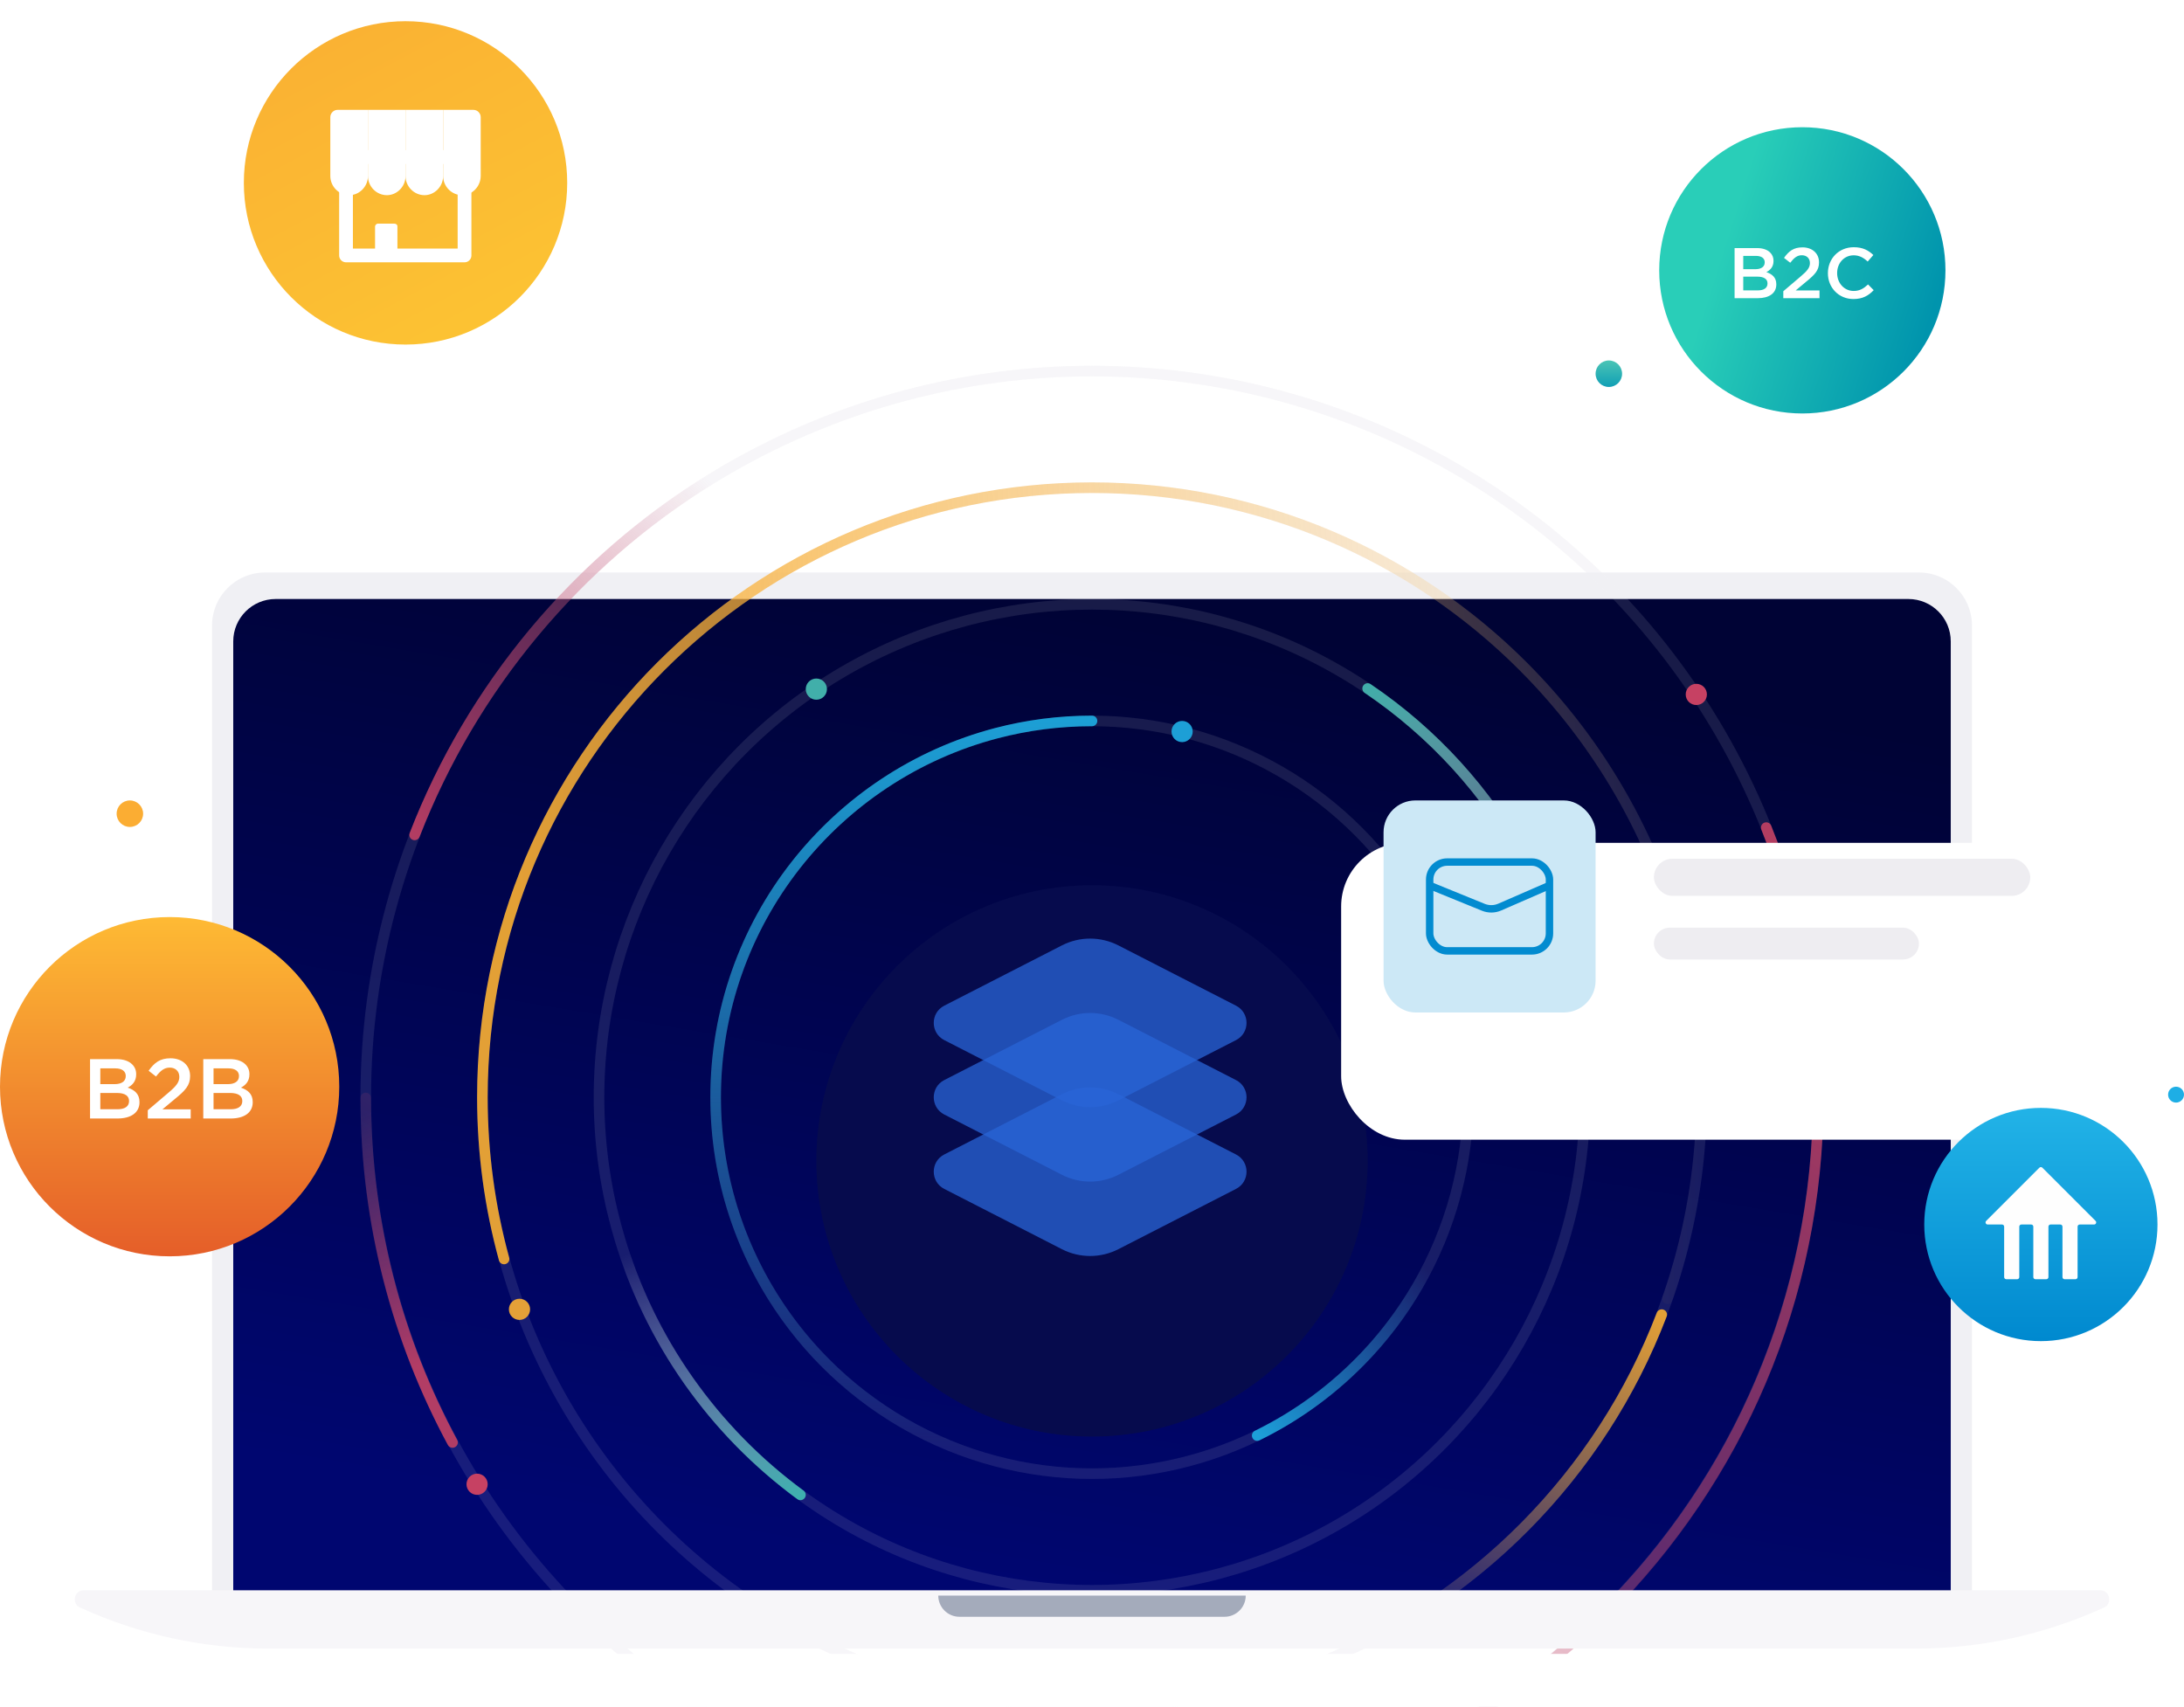
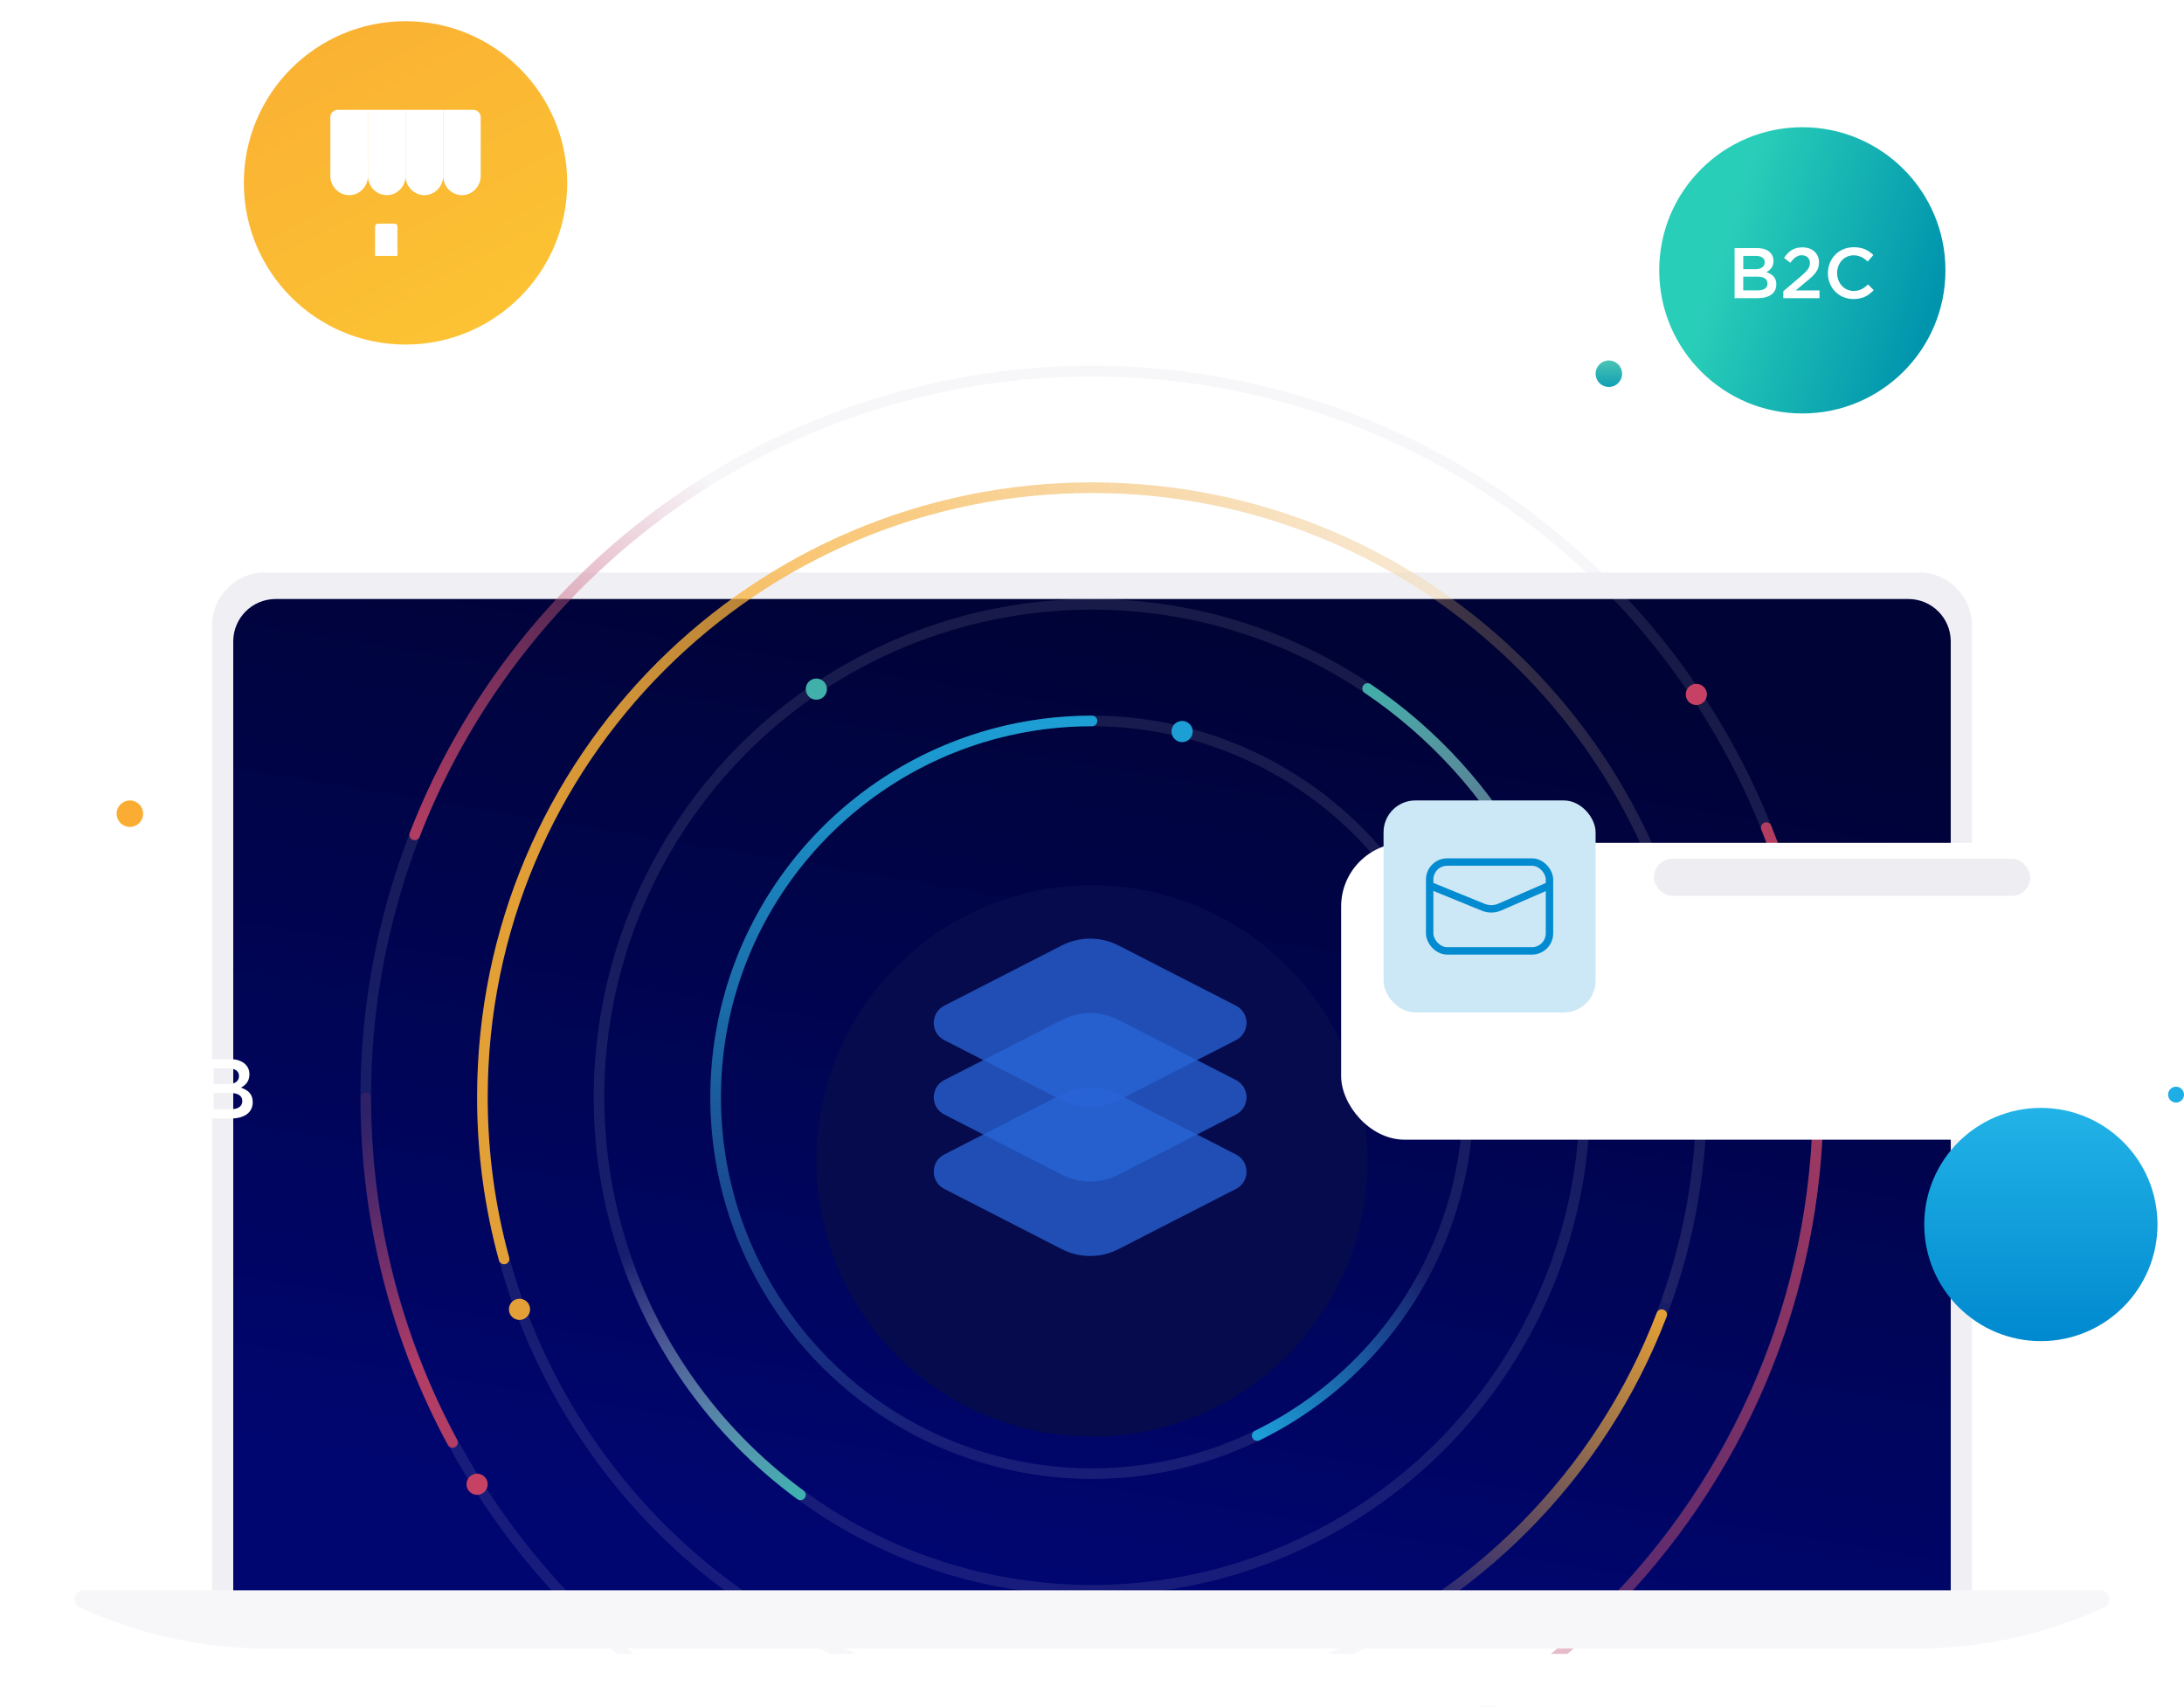
<svg xmlns="http://www.w3.org/2000/svg" width="412" height="322" viewBox="0 0 412 322" fill="none">
  <g clip-path="url(#clip0_12202_167267)">
    <circle cx="206" cy="207" r="115" stroke="#F7F6F9" stroke-width="2" />
    <circle cx="206" cy="207" r="137" stroke="#F7F6F9" stroke-width="2" />
    <g filter="url(#filter0_i_12202_167267)">
      <path d="M40 119C40 113.477 44.477 109 50 109H362C367.523 109 372 113.477 372 119V311H40V119Z" fill="#F0F0F4" />
    </g>
    <path d="M44 121C44 116.582 47.582 113 52 113H360C364.418 113 368 116.582 368 121V301H44V121Z" fill="url(#paint0_linear_12202_167267)" />
    <g filter="url(#filter1_dd_12202_167267)">
      <circle cx="206" cy="207" r="52" fill="#060B4D" />
    </g>
    <path opacity="0.75" d="M178.132 210.25C175.484 208.893 175.484 205.107 178.132 203.75L200.32 192.382C203.666 190.668 207.631 190.668 210.977 192.382L233.165 203.75C235.814 205.107 235.814 208.893 233.165 210.25L210.977 221.618C207.631 223.332 203.666 223.332 200.32 221.618L178.132 210.25Z" fill="#2864D7" />
    <path opacity="0.75" d="M178.132 224.285C175.484 222.928 175.484 219.142 178.132 217.785L200.32 206.417C203.666 204.703 207.631 204.703 210.977 206.417L233.165 217.785C235.814 219.142 235.814 222.928 233.165 224.285L210.977 235.653C207.631 237.367 203.666 237.367 200.32 235.653L178.132 224.285Z" fill="#2864D7" />
    <path opacity="0.75" d="M178.132 196.215C175.484 194.858 175.484 191.072 178.132 189.715L200.32 178.347C203.666 176.633 207.631 176.633 210.977 178.347L233.165 189.715C235.814 191.072 235.814 194.858 233.165 196.215L210.977 207.583C207.631 209.297 203.666 209.297 200.32 207.583L178.132 196.215Z" fill="#2864D7" />
    <circle opacity="0.1" cx="206" cy="207" r="71" stroke="#F7F6F9" stroke-width="2" />
    <path opacity="0.9" d="M237.164 270.814C252.632 263.246 264.942 250.219 271.586 234.244" stroke="url(#paint1_linear_12202_167267)" stroke-width="2" stroke-linecap="round" />
    <path opacity="0.9" d="M206 136C199.781 136 193.748 136.8 188 138.302C157.504 146.27 135 174.007 135 207C135 237.976 154.837 264.319 182.5 274.019" stroke="url(#paint2_linear_12202_167267)" stroke-width="2" stroke-linecap="round" />
    <circle cx="223" cy="138" r="2" fill="#1D9FD6" />
    <circle opacity="0.1" cx="206" cy="207" r="93" stroke="#F7F6F9" stroke-width="2" />
    <path opacity="0.9" d="M151 282.001C134.713 270.037 122.465 252.894 116.684 233" stroke="url(#paint3_linear_12202_167267)" stroke-width="2" stroke-linecap="round" />
    <path opacity="0.9" d="M299 207C299 174.9 282.737 146.598 258 129.885" stroke="url(#paint4_linear_12202_167267)" stroke-width="2" stroke-linecap="round" />
    <circle opacity="0.1" cx="206" cy="207" r="115" stroke="#F7F6F9" stroke-width="2" />
    <path opacity="0.9" d="M313.476 248C301.95 278.198 278.062 302.29 248 314.089" stroke="url(#paint5_linear_12202_167267)" stroke-width="2" stroke-linecap="round" />
    <path opacity="0.9" d="M95.088 237.5C92.423 227.787 91 217.56 91 207C91 143.487 142.487 92 206 92C269.513 92 321 143.487 321 207C321 220.317 318.737 233.104 314.574 245" stroke="url(#paint6_linear_12202_167267)" stroke-width="2" stroke-linecap="round" />
    <circle opacity="0.1" cx="206" cy="207" r="137" stroke="#F7F6F9" stroke-width="2" />
    <path opacity="0.9" d="M133.999 90.424C108.814 106.012 89.056 129.534 78.215 157.501" stroke="url(#paint7_linear_12202_167267)" stroke-width="2" stroke-linecap="round" />
    <path opacity="0.9" d="M69 207.125C69 282.788 130.337 344.125 206 344.125C281.663 344.125 343 282.788 343 207.125C343 189.1 339.519 171.888 333.193 156.125" stroke="url(#paint8_linear_12202_167267)" stroke-width="2" stroke-linecap="round" />
    <path opacity="0.9" d="M69 207.125C69 230.642 74.925 252.775 85.365 272.113" stroke="url(#paint9_linear_12202_167267)" stroke-width="2" stroke-linecap="round" />
    <rect x="92" y="312" width="227" height="40" fill="white" />
    <g filter="url(#filter2_i_12202_167267)">
      <path d="M15.097 304.253C13.434 303.491 13.977 301 15.807 301H396.193C398.022 301 398.566 303.491 396.903 304.253C385.765 309.358 373.658 312 361.406 312H50.594C38.342 312 26.235 309.358 15.097 304.253Z" fill="#F7F6F9" />
    </g>
-     <path opacity="0.5" d="M177 301H235C235 303.209 233.209 305 231 305H181C178.791 305 177 303.209 177 301Z" fill="#53607E" />
    <circle cx="98" cy="247" r="2" fill="#E4A038" />
    <circle cx="90" cy="280" r="2" fill="#C64163" />
    <circle cx="154" cy="130" r="2" fill="#41AFAA" />
-     <circle cx="32" cy="205" r="32" fill="url(#paint10_linear_12202_167267)" />
    <path d="M16.987 211H22.171C24.667 211 26.315 209.928 26.315 207.928V207.896C26.315 206.376 25.403 205.624 24.091 205.176C24.923 204.744 25.691 204.024 25.691 202.68V202.648C25.691 201.896 25.435 201.288 24.939 200.792C24.299 200.152 23.291 199.8 22.011 199.8H16.987V211ZM18.923 204.52V201.544H21.755C23.019 201.544 23.723 202.088 23.723 202.968V203C23.723 204.024 22.875 204.52 21.611 204.52H18.923ZM18.923 209.256V206.184H22.043C23.595 206.184 24.347 206.744 24.347 207.688V207.72C24.347 208.728 23.531 209.256 22.187 209.256H18.923ZM27.878 211H35.974V209.272H30.646L32.95 207.352C34.934 205.736 35.862 204.776 35.862 203.016V202.984C35.862 200.984 34.358 199.64 32.166 199.64C30.166 199.64 29.11 200.488 28.038 201.992L29.43 203.08C30.294 201.96 30.998 201.4 32.022 201.4C33.046 201.4 33.83 202.04 33.83 203.144C33.83 204.152 33.27 204.872 31.734 206.168L27.878 209.448V211ZM38.347 211H43.531C46.027 211 47.675 209.928 47.675 207.928V207.896C47.675 206.376 46.763 205.624 45.451 205.176C46.283 204.744 47.051 204.024 47.051 202.68V202.648C47.051 201.896 46.795 201.288 46.299 200.792C45.659 200.152 44.651 199.8 43.371 199.8H38.347V211ZM40.283 204.52V201.544H43.115C44.379 201.544 45.083 202.088 45.083 202.968V203C45.083 204.024 44.235 204.52 42.971 204.52H40.283ZM40.283 209.256V206.184H43.403C44.955 206.184 45.707 206.744 45.707 207.688V207.72C45.707 208.728 44.891 209.256 43.547 209.256H40.283Z" fill="white" />
    <circle cx="340" cy="51" r="27" fill="url(#paint11_linear_12202_167267)" />
    <path d="M327.221 56.25H331.595C333.701 56.25 335.092 55.346 335.092 53.658V53.631C335.092 52.349 334.322 51.714 333.215 51.336C333.917 50.971 334.565 50.364 334.565 49.23V49.203C334.565 48.569 334.349 48.056 333.931 47.637C333.391 47.097 332.54 46.8 331.46 46.8H327.221V56.25ZM328.855 50.782V48.272H331.244C332.311 48.272 332.905 48.73 332.905 49.473V49.5C332.905 50.364 332.189 50.782 331.123 50.782H328.855ZM328.855 54.779V52.187H331.487C332.797 52.187 333.431 52.659 333.431 53.456V53.483C333.431 54.333 332.743 54.779 331.609 54.779H328.855ZM336.41 56.25H343.241V54.792H338.746L340.69 53.172C342.364 51.809 343.147 50.998 343.147 49.514V49.486C343.147 47.799 341.878 46.665 340.028 46.665C338.341 46.665 337.45 47.38 336.545 48.65L337.72 49.568C338.449 48.623 339.043 48.15 339.907 48.15C340.771 48.15 341.432 48.69 341.432 49.621C341.432 50.472 340.96 51.08 339.664 52.173L336.41 54.941V56.25ZM349.63 56.412C351.399 56.412 352.479 55.764 353.464 54.738L352.398 53.658C351.588 54.414 350.845 54.886 349.684 54.886C347.875 54.886 346.566 53.374 346.566 51.525V51.498C346.566 49.648 347.875 48.163 349.684 48.163C350.764 48.163 351.574 48.636 352.33 49.338L353.397 48.109C352.492 47.245 351.439 46.638 349.698 46.638C346.836 46.638 344.824 48.839 344.824 51.525V51.552C344.824 54.266 346.876 56.412 349.63 56.412Z" fill="white" />
    <g filter="url(#filter3_d_12202_167267)">
      <rect x="253" y="143" width="146" height="56" rx="12" fill="white" />
    </g>
    <rect x="261" y="151" width="40" height="40" rx="6" fill="#CCE8F6" />
    <rect x="269.7" y="162.622" width="22.6" height="16.758" rx="3.3" stroke="#028BD0" stroke-width="1.4" />
    <path d="M269.75 167.053L279.814 171.153C280.812 171.56 281.932 171.547 282.92 171.116L292.25 167.053" stroke="#028BD0" stroke-width="1.4" />
    <rect x="312" y="162" width="71" height="7" rx="3.5" fill="#EEEDF1" />
-     <rect x="312" y="175" width="50" height="6" rx="3" fill="#EEEDF1" />
    <circle opacity="0.8" cx="76.5" cy="34.5" r="30.5" fill="url(#paint12_linear_12202_167267)" />
    <path d="M65.903 36.82C63.928 36.82 62.312 35.184 62.312 33.183V22.09C62.312 21.363 62.94 20.726 63.658 20.726H69.404V33.274C69.404 35.184 67.788 36.82 65.903 36.82Z" fill="white" />
    <path d="M72.995 36.82C71.02 36.82 69.404 35.184 69.404 33.183V20.726H76.497V33.274C76.497 35.184 74.881 36.82 72.995 36.82Z" fill="white" />
    <path d="M80.087 36.82C78.112 36.82 76.496 35.184 76.496 33.183V20.726H83.588V33.274C83.588 35.184 81.972 36.82 80.087 36.82Z" fill="white" />
    <path d="M87.182 36.82C85.207 36.82 83.591 35.184 83.591 33.183V20.726H89.337C90.055 20.726 90.683 21.363 90.683 22.09V33.183C90.683 35.184 89.067 36.82 87.182 36.82Z" fill="white" />
-     <path d="M87.632 29.636H65.277V48.186H87.632V29.636Z" stroke="white" stroke-width="2.596" stroke-miterlimit="10" stroke-linecap="round" stroke-linejoin="round" />
    <path d="M74.343 42.184H71.291C71.021 42.184 70.752 42.457 70.752 42.73V48.276H74.972V42.73C74.972 42.366 74.702 42.184 74.343 42.184Z" fill="white" />
    <circle cx="385" cy="231" r="22" fill="url(#paint13_linear_12202_167267)" />
-     <path d="M395.034 231C395.391 231 395.569 230.569 395.317 230.317L385.283 220.283C385.127 220.127 384.873 220.127 384.717 220.283L374.683 230.317C374.431 230.569 374.609 231 374.966 231H377.674C377.895 231 378.074 231.179 378.074 231.4V240.921C378.074 241.142 378.253 241.321 378.474 241.321H380.526C380.747 241.321 380.926 241.142 380.926 240.921V231.4C380.926 231.179 381.105 231 381.326 231H383.174C383.395 231 383.574 231.179 383.574 231.4V240.921C383.574 241.142 383.753 241.321 383.974 241.321H386.026C386.247 241.321 386.426 241.142 386.426 240.921V231.4C386.426 231.179 386.605 231 386.826 231H388.674C388.895 231 389.074 231.179 389.074 231.4V240.921C389.074 241.142 389.253 241.321 389.474 241.321H391.526C391.747 241.321 391.926 241.142 391.926 240.921V231.4C391.926 231.179 392.105 231 392.326 231H395.034Z" fill="#FEFEFE" />
    <circle cx="320" cy="131" r="2" fill="#C64163" />
    <circle cx="303.5" cy="70.5" r="2.5" fill="url(#paint14_linear_12202_167267)" />
    <circle cx="24.5" cy="153.5" r="2.5" fill="#FBAD33" />
    <circle cx="410.5" cy="206.5" r="1.5" fill="#1EAEE5" />
  </g>
  <defs>
    <filter id="filter0_i_12202_167267" x="40" y="108" width="332" height="203" filterUnits="userSpaceOnUse" color-interpolation-filters="sRGB">
      <feFlood flood-opacity="0" result="BackgroundImageFix" />
      <feBlend mode="normal" in="SourceGraphic" in2="BackgroundImageFix" result="shape" />
      <feColorMatrix in="SourceAlpha" type="matrix" values="0 0 0 0 0 0 0 0 0 0 0 0 0 0 0 0 0 0 127 0" result="hardAlpha" />
      <feOffset dy="-1" />
      <feGaussianBlur stdDeviation="5" />
      <feComposite in2="hardAlpha" operator="arithmetic" k2="-1" k3="1" />
      <feColorMatrix type="matrix" values="0 0 0 0 0.945 0 0 0 0 0.949 0 0 0 0 0.961 0 0 0 1 0" />
      <feBlend mode="normal" in2="shape" result="effect1_innerShadow_12202_167267" />
    </filter>
    <filter id="filter1_dd_12202_167267" x="126" y="131" width="160" height="160" filterUnits="userSpaceOnUse" color-interpolation-filters="sRGB">
      <feFlood flood-opacity="0" result="BackgroundImageFix" />
      <feColorMatrix in="SourceAlpha" type="matrix" values="0 0 0 0 0 0 0 0 0 0 0 0 0 0 0 0 0 0 127 0" result="hardAlpha" />
      <feOffset dy="4" />
      <feGaussianBlur stdDeviation="14" />
      <feComposite in2="hardAlpha" operator="out" />
      <feColorMatrix type="matrix" values="0 0 0 0 0.177 0 0 0 0 0.272 0 0 0 0 0.771 0 0 0 0.33 0" />
      <feBlend mode="normal" in2="BackgroundImageFix" result="effect1_dropShadow_12202_167267" />
      <feColorMatrix in="SourceAlpha" type="matrix" values="0 0 0 0 0 0 0 0 0 0 0 0 0 0 0 0 0 0 127 0" result="hardAlpha" />
      <feOffset dy="8" />
      <feGaussianBlur stdDeviation="7.5" />
      <feComposite in2="hardAlpha" operator="out" />
      <feColorMatrix type="matrix" values="0 0 0 0 0.176 0 0 0 0 0.271 0 0 0 0 0.773 0 0 0 0.25 0" />
      <feBlend mode="normal" in2="effect1_dropShadow_12202_167267" result="effect2_dropShadow_12202_167267" />
      <feBlend mode="normal" in="SourceGraphic" in2="effect2_dropShadow_12202_167267" result="shape" />
    </filter>
    <filter id="filter2_i_12202_167267" x="14.101" y="300" width="383.799" height="12" filterUnits="userSpaceOnUse" color-interpolation-filters="sRGB">
      <feFlood flood-opacity="0" result="BackgroundImageFix" />
      <feBlend mode="normal" in="SourceGraphic" in2="BackgroundImageFix" result="shape" />
      <feColorMatrix in="SourceAlpha" type="matrix" values="0 0 0 0 0 0 0 0 0 0 0 0 0 0 0 0 0 0 127 0" result="hardAlpha" />
      <feOffset dy="-1" />
      <feGaussianBlur stdDeviation="5" />
      <feComposite in2="hardAlpha" operator="arithmetic" k2="-1" k3="1" />
      <feColorMatrix type="matrix" values="0 0 0 0 0.89 0 0 0 0 0.899 0 0 0 0 0.925 0 0 0 1 0" />
      <feBlend mode="normal" in2="shape" result="effect1_innerShadow_12202_167267" />
    </filter>
    <filter id="filter3_d_12202_167267" x="222" y="128" width="208" height="118" filterUnits="userSpaceOnUse" color-interpolation-filters="sRGB">
      <feFlood flood-opacity="0" result="BackgroundImageFix" />
      <feColorMatrix in="SourceAlpha" type="matrix" values="0 0 0 0 0 0 0 0 0 0 0 0 0 0 0 0 0 0 127 0" result="hardAlpha" />
      <feMorphology radius="5" operator="erode" in="SourceAlpha" result="effect1_dropShadow_12202_167267" />
      <feOffset dy="16" />
      <feGaussianBlur stdDeviation="18" />
      <feColorMatrix type="matrix" values="0 0 0 0 0 0 0 0 0 0 0 0 0 0 0 0 0 0 0.08 0" />
      <feBlend mode="normal" in2="BackgroundImageFix" result="effect1_dropShadow_12202_167267" />
      <feBlend mode="normal" in="SourceGraphic" in2="effect1_dropShadow_12202_167267" result="shape" />
    </filter>
    <linearGradient id="paint0_linear_12202_167267" x1="206" y1="113" x2="175.417" y2="295.886" gradientUnits="userSpaceOnUse">
      <stop stop-color="#000335" />
      <stop offset="1" stop-color="#000670" />
    </linearGradient>
    <linearGradient id="paint1_linear_12202_167267" x1="237.164" y1="270.814" x2="271.586" y2="242.501" gradientUnits="userSpaceOnUse">
      <stop stop-color="#1DADE4" />
      <stop offset="1" stop-color="#1DADE4" stop-opacity="0" />
    </linearGradient>
    <linearGradient id="paint2_linear_12202_167267" x1="170.5" y1="136" x2="170.5" y2="274.019" gradientUnits="userSpaceOnUse">
      <stop stop-color="#1DADE4" />
      <stop offset="1" stop-color="#1DADE4" stop-opacity="0" />
    </linearGradient>
    <linearGradient id="paint3_linear_12202_167267" x1="151" y1="282" x2="131.719" y2="231.524" gradientUnits="userSpaceOnUse">
      <stop stop-color="#43C0B5" />
      <stop offset="1" stop-color="#F7F6F9" stop-opacity="0" />
    </linearGradient>
    <linearGradient id="paint4_linear_12202_167267" x1="261" y1="126" x2="299" y2="197" gradientUnits="userSpaceOnUse">
      <stop stop-color="#43C0B5" />
      <stop offset="1" stop-color="#F7F6F9" stop-opacity="0" />
    </linearGradient>
    <linearGradient id="paint5_linear_12202_167267" x1="285" y1="314" x2="313" y2="248" gradientUnits="userSpaceOnUse">
      <stop stop-color="#FAAE31" stop-opacity="0" />
      <stop offset="1" stop-color="#FAAE31" />
    </linearGradient>
    <linearGradient id="paint6_linear_12202_167267" x1="321" y1="221" x2="101" y2="233.5" gradientUnits="userSpaceOnUse">
      <stop stop-color="#FAAE31" stop-opacity="0" />
      <stop offset="1" stop-color="#FAAE31" />
    </linearGradient>
    <linearGradient id="paint7_linear_12202_167267" x1="78" y1="157.001" x2="135.5" y2="92.001" gradientUnits="userSpaceOnUse">
      <stop stop-color="#C44063" />
      <stop offset="1" stop-color="#C44063" stop-opacity="0" />
    </linearGradient>
    <linearGradient id="paint8_linear_12202_167267" x1="330" y1="169.625" x2="206" y2="344.125" gradientUnits="userSpaceOnUse">
      <stop stop-color="#C44063" />
      <stop offset="1" stop-color="#C44063" stop-opacity="0" />
    </linearGradient>
    <linearGradient id="paint9_linear_12202_167267" x1="88.5" y1="253.5" x2="69" y2="210" gradientUnits="userSpaceOnUse">
      <stop stop-color="#C44063" />
      <stop offset="1" stop-color="#C44063" stop-opacity="0" />
    </linearGradient>
    <linearGradient id="paint10_linear_12202_167267" x1="32" y1="237" x2="32" y2="173" gradientUnits="userSpaceOnUse">
      <stop stop-color="#E55E29" />
      <stop offset="1" stop-color="#FEBA34" />
    </linearGradient>
    <linearGradient id="paint11_linear_12202_167267" x1="365.416" y1="62.464" x2="324.187" y2="49.299" gradientUnits="userSpaceOnUse">
      <stop offset="0.043" stop-color="#0094AD" />
      <stop offset="1" stop-color="#29CEB8" />
    </linearGradient>
    <linearGradient id="paint12_linear_12202_167267" x1="-42.958" y1="-120.542" x2="107" y2="160.313" gradientUnits="userSpaceOnUse">
      <stop stop-color="#F46700" />
      <stop offset="1" stop-color="#FED400" />
    </linearGradient>
    <linearGradient id="paint13_linear_12202_167267" x1="380.5" y1="253" x2="380.5" y2="209" gradientUnits="userSpaceOnUse">
      <stop stop-color="#0089CF" />
      <stop offset="1" stop-color="#22B3E7" />
    </linearGradient>
    <linearGradient id="paint14_linear_12202_167267" x1="303" y1="73.25" x2="303" y2="68" gradientUnits="userSpaceOnUse">
      <stop stop-color="#0D9DB5" />
      <stop offset="1" stop-color="#4BC5B5" />
    </linearGradient>
    <clipPath id="clip0_12202_167267">
      <rect width="412" height="322" fill="white" />
    </clipPath>
  </defs>
</svg>